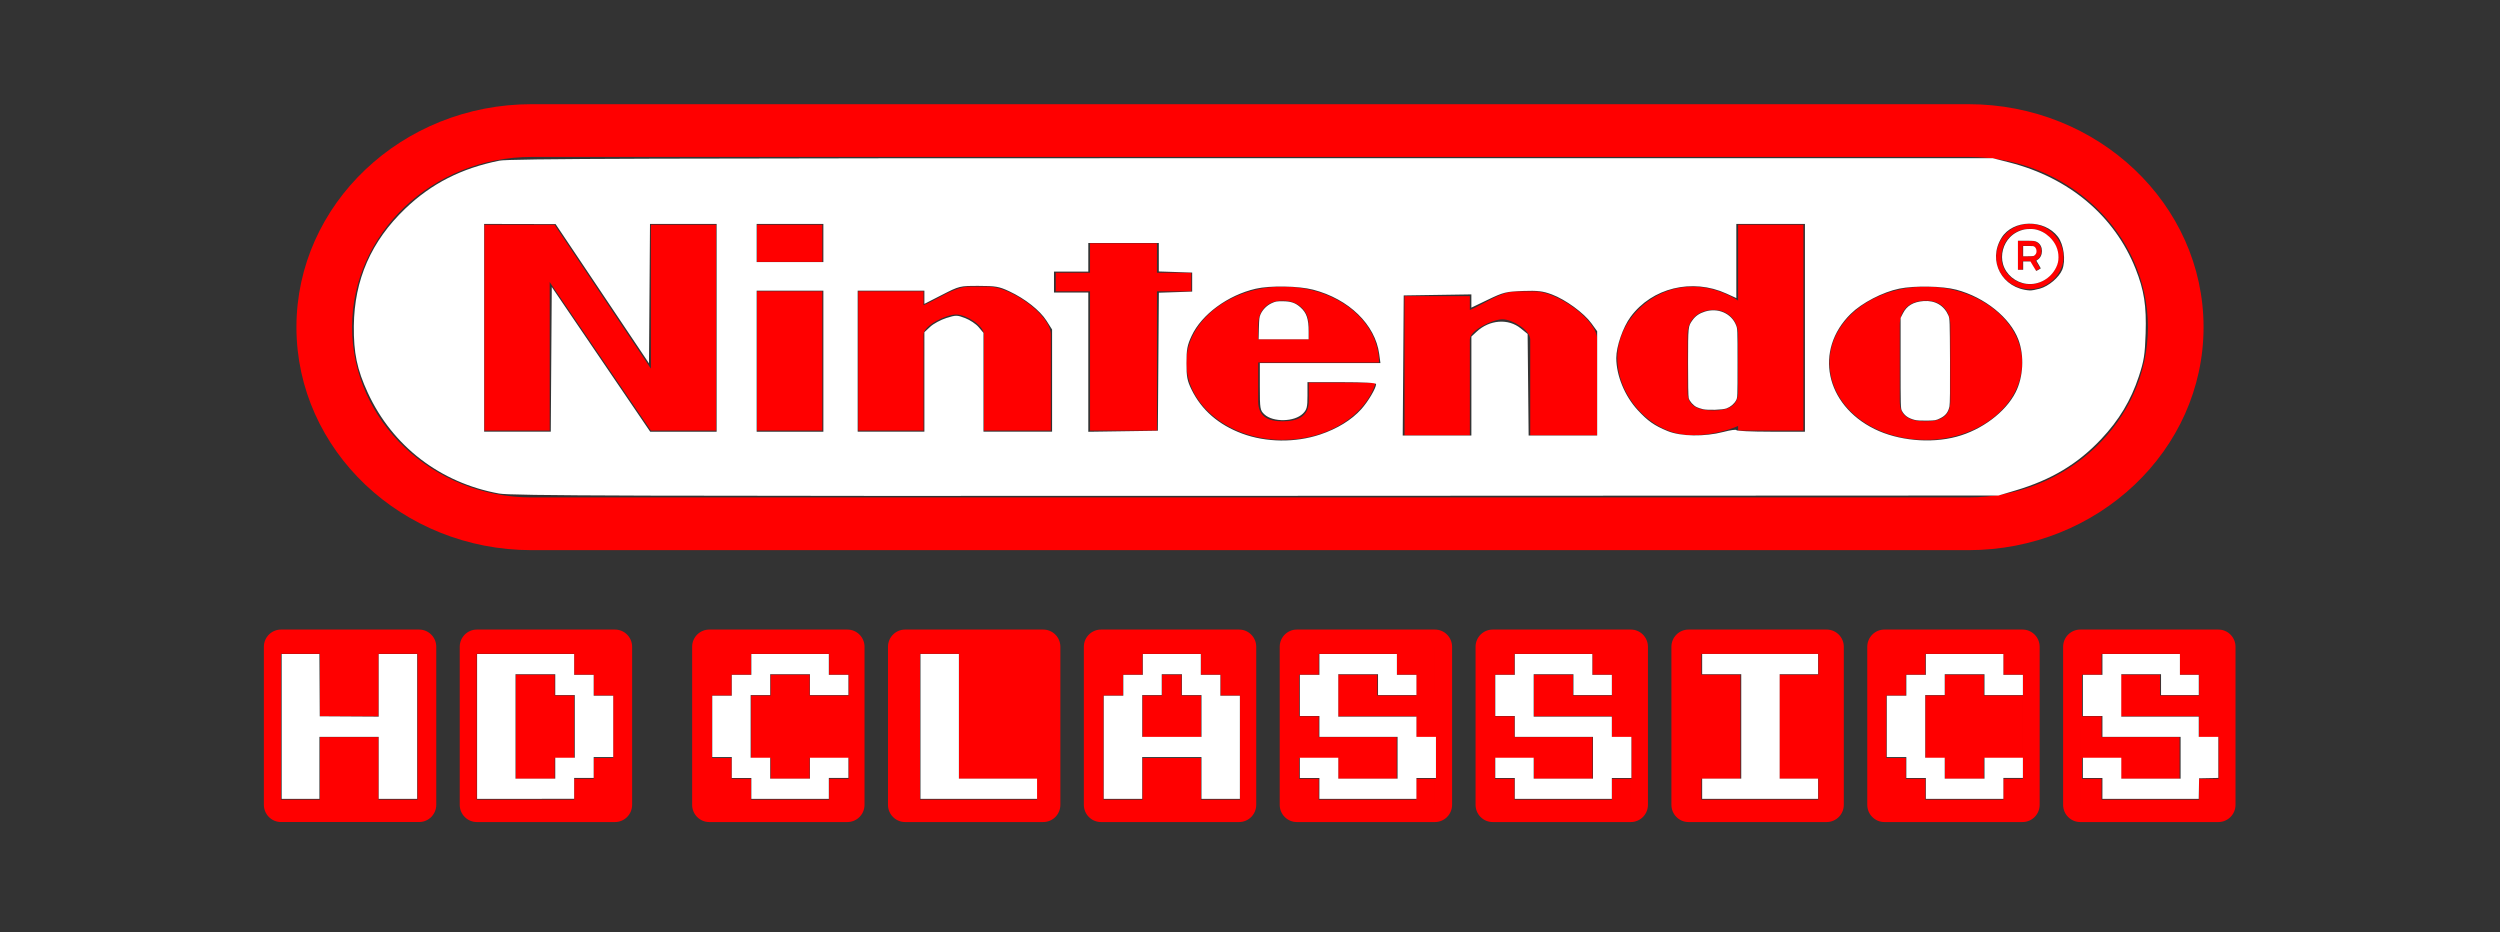
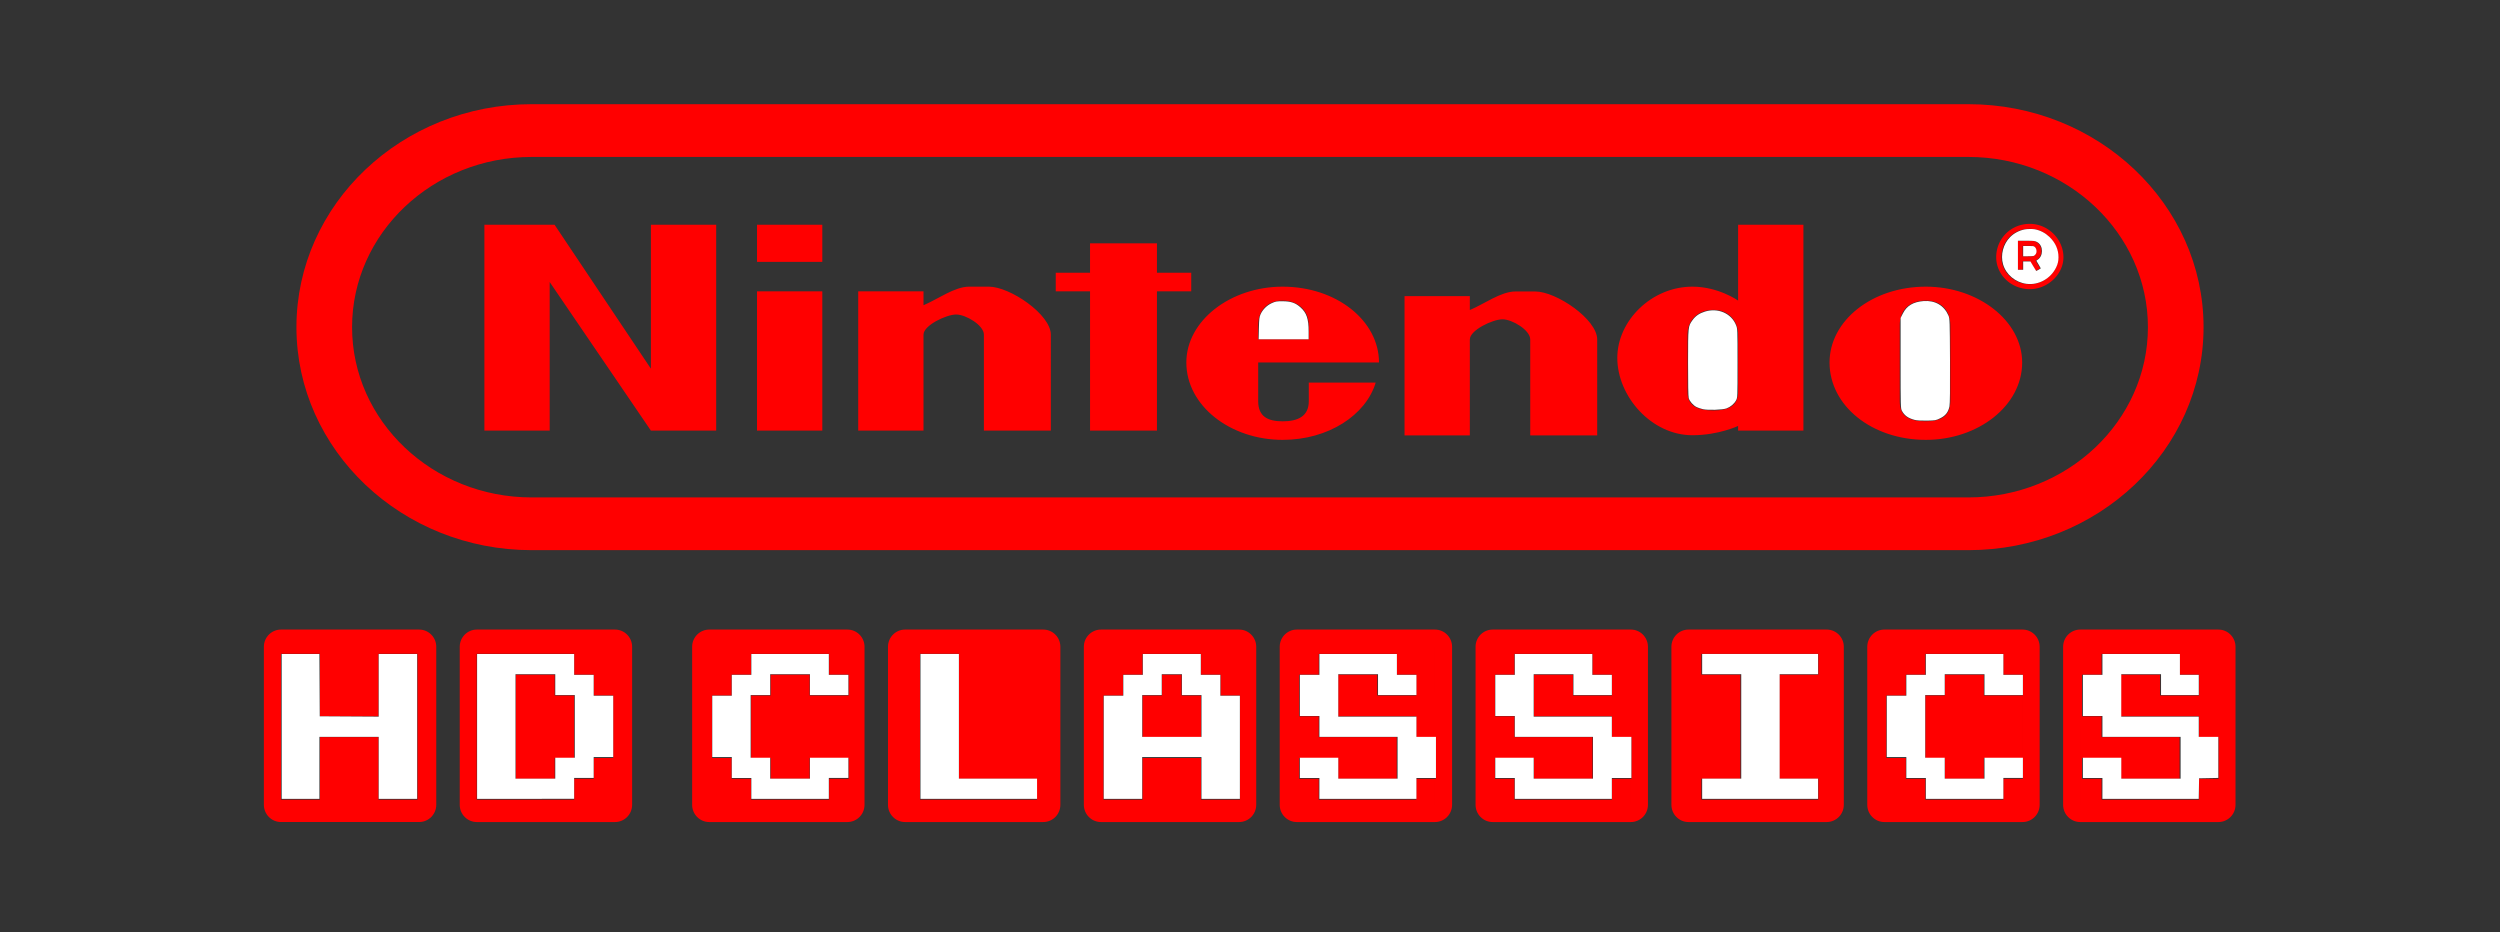
<svg xmlns="http://www.w3.org/2000/svg" xmlns:ns1="http://sodipodi.sourceforge.net/DTD/sodipodi-0.dtd" xmlns:ns2="http://www.inkscape.org/namespaces/inkscape" xmlns:ns3="http://www.openswatchbook.org/uri/2009/osb" width="341.155" height="127.229" viewBox="-0.501 0 341.155 127.229" xml:space="preserve" version="1.1" id="svg11" ns1:docname="nes_hd.svg" ns2:version="1.4 (86a8ad7, 2024-10-11)">
  <rect x="-0.501" y="0" width="341.155" height="127.229" fill="#333333" stroke="none" />
  <ns1:namedview id="namedview11" pagecolor="#ffffff" bordercolor="#000000" borderopacity="0.25" ns2:showpageshadow="2" ns2:pageopacity="0.0" ns2:pagecheckerboard="true" ns2:deskcolor="#d1d1d1" ns2:zoom="10.874822" ns2:cx="121.01347" ns2:cy="60.920537" ns2:window-width="3840" ns2:window-height="2066" ns2:window-x="-11" ns2:window-y="-11" ns2:window-maximized="1" ns2:current-layer="svg11" />
  <defs id="defs3">
    <ns2:path-effect effect="fillet_chamfer" id="path-effect2" is_visible="true" lpeversion="1" nodesatellites_param="F,0,0,1,0,0,0,1 @ F,0,0,1,0,0,0,1 @ F,0,0,1,0,0,0,1 @ F,0,0,1,0,0,0,1" radius="0" unit="px" method="auto" mode="F" chamfer_steps="1" flexible="false" use_knot_distance="true" apply_no_radius="true" apply_with_radius="true" only_selected="false" hide_knots="false" />
    <ns2:path-effect effect="fillet_chamfer" id="path-effect1" is_visible="true" lpeversion="1" nodesatellites_param="F,0,0,1,0,0,0,1 @ F,0,0,1,0,0,0,1 @ F,0,0,1,0,0,0,1 @ F,0,0,1,0,0,0,1" radius="0" unit="px" method="auto" mode="F" chamfer_steps="1" flexible="false" use_knot_distance="true" apply_no_radius="true" apply_with_radius="true" only_selected="false" hide_knots="false" />
    <linearGradient id="b">
      <stop style="stop-color:#000;stop-opacity:1" offset="0" id="stop1" />
      <stop style="stop-color:#000;stop-opacity:0" offset="1" id="stop2" />
    </linearGradient>
    <linearGradient id="a" ns3:paint="solid">
      <stop style="stop-color:#000;stop-opacity:1" offset="0" id="stop3" />
    </linearGradient>
  </defs>
  <g id="g11" style="display:inline;fill:#ff0000;fill-opacity:1" transform="translate(-2.41)">
    <path d="M 270.512,75.076 H 74.462 c -17.699,0 -32.101,-13.651 -32.101,-30.43 0,-16.78 14.403,-30.429 32.1,-30.429 h 196.05 c 17.7,0 32.1,13.65 32.1,30.43 0,16.778 -14.398,30.429 -32.1,30.429 z M 74.462,21.416 c -13.513,0 -24.508,10.42 -24.508,23.232 0,12.81 10.994,23.232 24.508,23.232 H 270.51 c 13.51,0 24.509,-10.422 24.509,-23.232 0,-12.81 -10.996,-23.232 -24.509,-23.232 z" style="fill:#ff0000;stroke-width:0.887;fill-opacity:1" id="path3" />
    <path d="M 99.641,58.758 V 30.671 h -8.91 V 50.31 L 77.586,30.67 H 68.01 v 28.088 h 8.91 V 38.485 l 13.81,20.273 z m 14.481,0 V 39.752 h -8.91 v 19.006 z m 0,-23.019 V 30.67 h -8.91 v 5.068 z m 31.186,23.019 V 45.663 c 0,-2.745 -5.569,-6.546 -8.464,-6.546 h -2.674 c -2.004,0 -4.233,1.69 -6.238,2.535 v -1.9 h -8.91 v 19.006 h 8.91 V 45.663 c 0,-1.267 3.118,-2.745 4.456,-2.745 1.337,0 3.786,1.478 3.786,2.745 v 13.094 z m 74.558,0.654 V 46.319 c 0,-2.746 -5.567,-6.546 -8.469,-6.546 h -2.671 c -2.006,0 -4.234,1.69 -6.24,2.533 v -1.9 h -8.91 v 19.007 h 8.91 V 46.319 c 0,-1.266 3.12,-2.746 4.456,-2.746 1.337,0 3.786,1.48 3.786,2.746 V 59.412 Z M 159.789,58.758 V 39.752 h 4.678 v -2.534 h -4.678 v -4.013 h -9.132 v 4.013 h -4.679 v 2.534 h 4.68 v 19.006 z m 17.152,-19.64 c -7.128,0 -13.142,4.646 -13.142,10.348 0,5.914 6.014,10.558 13.142,10.558 6.238,0 11.362,-3.378 12.699,-7.813 h -9.131 v 2.535 c 0,2.112 -1.558,2.747 -3.563,2.747 -2.005,0 -3.343,-0.635 -3.343,-2.747 v -5.28 h 16.487 c -0.004,-5.701 -5.795,-10.348 -13.149,-10.348 z m 0,1.9 c 2.006,0 3.565,1.268 3.565,3.38 v 1.9 H 173.6 v -1.9 c 0,-2.112 1.337,-3.38 3.341,-3.38 z m 87.775,-1.9 c -7.352,0 -13.145,4.646 -13.145,10.348 0,5.914 5.79,10.558 13.145,10.558 7.124,0 13.142,-4.644 13.142,-10.558 -0.004,-5.701 -6.017,-10.348 -13.142,-10.348 z m 0,1.9 c 2,0 3.341,1.268 3.341,3.38 v 10.347 c 0,2.11 -1.34,2.746 -3.34,2.746 -2.228,0 -3.567,-0.634 -3.567,-2.746 V 44.398 c -0.002,-2.112 1.337,-3.38 3.566,-3.38 z M 239.095,30.67 v 10.348 c 0,0 -2.675,-1.9 -6.24,-1.9 -5.568,0 -10.246,4.646 -10.246,9.715 0,5.28 4.68,10.56 10.246,10.56 3.565,0 6.24,-1.268 6.24,-1.268 v 0.632 h 8.911 V 30.671 Z m -3.342,11.616 c 2.004,0 3.342,1.479 3.342,3.379 v 7.813 c 0,1.902 -1.338,2.535 -3.342,2.535 -2.226,0 -3.565,-0.633 -3.565,-2.535 v -7.813 c 0,-1.9 1.339,-3.38 3.565,-3.38 z" style="fill:#ff0000;stroke-width:0.887;fill-opacity:1" id="path4" />
    <path d="m 287.006,29.216 a 5.043,5.043 0 0 1 -5.036,-5.035 c 0,-2.959 2.213,-5.28 5.036,-5.28 2.729,0 5.036,2.417 5.036,5.28 0,2.681 -2.35,5.035 -5.036,5.035 z m 0,-9.533 c -2.427,0 -4.253,1.934 -4.253,4.5 a 4.26,4.26 0 0 0 4.253,4.254 c 2.229,0 4.254,-2.028 4.254,-4.254 0,-2.399 -1.984,-4.5 -4.254,-4.5 z m 0.884,6.647 -0.863,-1.515 h -1.096 v 1.321 h -0.779 V 21.59 h 2.104 c 0.979,0 1.488,0.813 1.488,1.613 0,0.615 -0.303,1.238 -0.885,1.492 l 0.711,1.248 z m -1.959,-2.294 h 1.321 c 0.22,0 0.396,-0.079 0.521,-0.235 a 0.973,0.973 0 0 0 0.188,-0.597 c 0,-0.311 -0.151,-0.832 -0.709,-0.832 h -1.321 z" style="fill:#ff0000;fill-opacity:1" transform="matrix(0.911,0,0,0.864,17.44,14.217)" id="path5" />
  </g>
  <g id="g4" transform="matrix(0.994,0,0,1.001,0.239,-0.057)" style="fill:#000000">
    <path id="path77" style="stroke-linecap:square;stroke-linejoin:round;stroke-miterlimit:5;paint-order:stroke markers fill;fill:#ff0000;fill-opacity:1" d="m 37.833,85.883 c -1.299,-7.67e-4 -2.352,1.052 -2.352,2.35 v 21.538 c -1.4e-5,1.299 1.053,2.351 2.352,2.35 h 18.966 c 1.298,-3.2e-4 2.35,-1.052 2.35,-2.35 V 88.233 c 1.3e-5,-1.298 -1.052,-2.35 -2.35,-2.35 z m 0,2.35 H 56.797 V 109.771 H 37.833 v -0.701 h -0.002 v -9.94 -9.94 h 0.002 z m 0,0 v 0.958 h 2.676 2.678 v 4.259 4.261 h 4.016 4.016 v -4.261 -4.259 h 2.676 2.678 v 9.94 9.94 H 53.894 51.218 v -4.259 -4.261 h -4.016 -4.016 v 4.261 4.259 H 40.509 37.833 v 0.701 H 56.797 V 88.233 Z m 26.887,-2.35 c -1.298,3.43e-4 -2.35,1.052 -2.35,2.35 v 21.54 c 1.1e-5,1.298 1.052,2.35 2.35,2.35 h 18.966 c 1.299,7.4e-4 2.352,-1.052 2.352,-2.35 V 88.233 c -1.1e-5,-1.299 -1.053,-2.351 -2.352,-2.35 z m 0,2.35 H 83.686 V 109.773 H 64.72 v -0.703 h -0.02 v -9.94 -9.94 h 0.02 z m 0,0 v 0.958 h 6.672 6.693 v 1.421 1.419 h 1.338 1.338 v 1.419 1.421 h 1.34 1.338 v 4.259 4.259 h -1.338 -1.34 v 1.421 1.419 h -1.338 -1.338 v 1.421 1.419 h -6.693 -6.672 v 0.703 H 83.686 V 88.233 Z m 5.334,3.799 v 7.099 7.099 h 2.676 2.678 v -1.419 -1.421 h 1.338 1.34 v -4.259 -4.259 h -1.34 -1.338 v -1.421 -1.419 h -2.678 z m 26.573,-6.149 c -1.298,3.43e-4 -2.35,1.052 -2.35,2.35 v 21.54 c 1.1e-5,1.298 1.052,2.35 2.35,2.35 h 18.966 c 1.298,-3.5e-4 2.35,-1.052 2.35,-2.35 V 88.233 c -1e-5,-1.298 -1.052,-2.35 -2.35,-2.35 z m 0,2.35 h 18.966 v 3.799 h 0.165 v 1.419 1.421 h -0.165 v 8.519 h 0.165 v 1.421 1.419 h -0.165 v 3.543 H 96.627 Z m 0,0 v 21.54 h 18.966 v -3.543 h -1.173 -1.34 v 1.421 1.419 h -5.353 -5.353 v -1.419 -1.421 h -1.34 -1.338 v -1.419 -1.421 h -1.338 -1.338 v -4.259 -4.259 h 1.338 1.338 v -1.421 -1.419 h 1.338 1.34 v -1.419 -1.421 h 5.353 5.353 v 1.421 1.419 h 1.34 1.173 v -3.799 z m 18.966,6.639 h -2.513 -2.676 v -1.421 -1.419 h -2.678 -2.678 v 1.419 1.421 h -1.338 -1.338 v 4.259 4.259 h 1.338 1.338 v 1.421 1.419 h 2.678 2.678 v -1.419 -1.421 h 2.676 2.513 z m 7.923,-8.989 c -1.299,-7.43e-4 -2.352,1.052 -2.352,2.35 v 21.54 c 1e-5,1.299 1.053,2.351 2.352,2.35 h 18.964 c 1.298,-3.5e-4 2.35,-1.052 2.35,-2.35 V 88.233 c -1e-5,-1.298 -1.052,-2.35 -2.35,-2.35 z m 0,2.35 h 18.964 l -1.006,17.997 h 0.145 v 1.421 1.419 h -0.145 l 1.006,0.703 h -18.964 z m 0,0 v 21.54 h 18.964 l -1.006,-0.703 h -7.886 -8.031 v -9.94 -9.94 h 2.678 2.678 v 8.521 8.519 h 5.353 5.208 l 1.006,-17.997 z m 26.887,-2.35 c -1.298,3.43e-4 -2.35,1.052 -2.35,2.35 v 21.54 c 10e-6,1.298 1.052,2.35 2.35,2.35 h 18.966 c 1.298,-3.5e-4 2.35,-1.052 2.35,-2.35 V 88.233 c -1e-5,-1.298 -1.052,-2.35 -2.35,-2.35 z m 0,2.35 h 18.966 v 6.639 h 0.124 v 7.099 7.099 h -0.124 v 0.703 h -18.966 z m 0,0 v 21.54 h 18.966 v -0.703 h -2.552 -2.678 v -2.84 -2.84 h -4.016 -4.016 v 2.84 2.84 h -2.678 -2.676 v -7.099 -7.099 h 1.338 1.338 v -1.421 -1.419 h 1.34 1.338 v -1.419 -1.421 h 4.016 4.016 v 1.421 1.419 h 1.338 1.34 v 1.419 1.421 h 1.338 1.214 v -6.639 z m 8.383,3.799 v 1.419 1.421 h -1.34 -1.338 v 2.84 2.838 h 4.016 4.016 v -2.838 -2.84 h -1.338 -1.34 v -1.421 -1.419 h -1.338 z m 18.506,-6.149 c -1.298,3.43e-4 -2.35,1.052 -2.35,2.35 v 21.54 c 1e-5,1.298 1.052,2.35 2.35,2.35 h 18.964 c 1.298,-3.5e-4 2.35,-1.052 2.35,-2.35 V 88.233 c -1e-5,-1.298 -1.052,-2.35 -2.35,-2.35 z m 0,2.35 H 196.256 V 100.55 h 0.104 v 2.84 2.84 h -0.104 v 3.543 h -18.964 z m 0,0 v 21.54 h 18.964 v -3.543 h -1.234 -1.338 v 1.421 1.419 h -6.693 -6.691 v -1.419 -1.421 h -1.34 -1.338 v -1.419 -1.421 h 2.678 2.676 v 1.421 1.419 h 4.016 4.016 v -2.84 -2.84 h -5.353 -5.353 V 99.131 97.712 h -1.34 -1.338 v -2.84 -2.84 h 1.338 1.34 v -1.419 -1.421 h 5.353 5.353 v 1.421 1.419 h 1.338 1.34 v 1.419 1.421 h -2.678 -2.676 v -1.421 -1.419 h -2.678 -2.678 v 2.84 2.84 h 5.355 5.353 v 1.419 1.419 h 1.338 1.234 V 88.233 Z m 26.889,-2.35 c -1.299,-7.43e-4 -2.352,1.052 -2.352,2.35 v 21.54 c 1e-5,1.299 1.053,2.351 2.352,2.35 h 18.964 c 1.298,-3.5e-4 2.35,-1.052 2.35,-2.35 V 88.233 c -1e-5,-1.298 -1.052,-2.35 -2.35,-2.35 z m -0.002,2.35 h 18.966 V 100.55 h 0.085 v 2.84 2.84 h -0.085 v 3.543 h -18.966 z m 4e-5,0 v 21.54 h 18.966 v -3.543 h -1.255 -1.338 v 1.421 1.419 h -6.693 -6.691 v -1.419 -1.421 h -1.34 -1.338 v -1.419 -1.421 h 2.678 2.676 v 1.421 1.419 h 4.016 4.016 v -2.84 -2.84 h -5.353 -5.353 V 99.131 97.712 h -1.34 -1.338 v -2.84 -2.84 h 1.338 1.34 v -1.419 -1.421 h 5.353 5.353 v 1.421 1.419 h 1.34 1.338 v 1.419 1.421 h -2.678 -2.676 v -1.421 -1.419 h -2.678 -2.678 v 2.84 2.84 h 5.355 5.353 v 1.419 1.419 h 1.338 1.255 V 88.233 Z m 26.887,-2.35 c -1.298,3.43e-4 -2.35,1.052 -2.35,2.35 v 21.54 c 1e-5,1.298 1.052,2.35 2.35,2.35 h 18.968 c 1.298,-3.5e-4 2.35,-1.052 2.35,-2.35 V 88.233 c -2e-5,-1.298 -1.052,-2.35 -2.35,-2.35 z m 0.002,2.35 h 17.756 v 0.958 h 0.065 v 1.421 1.419 h -0.065 v 14.199 h 0.065 v 1.421 1.419 h -0.065 l 1.208,0.703 h -18.964 z m -3e-5,0 v 21.54 h 18.964 L 248.824,109.07 h -7.966 -8.031 v -1.419 -1.421 h 2.676 2.678 v -7.099 -7.099 h -2.678 -2.676 v -1.419 -1.421 h 8.031 7.966 v -0.958 z m 26.887,-2.35 c -1.298,3.43e-4 -2.35,1.052 -2.35,2.35 v 21.54 c 2e-5,1.298 1.052,2.35 2.35,2.35 h 18.966 c 1.298,-3.5e-4 2.35,-1.052 2.35,-2.35 V 88.233 c -10e-6,-1.298 -1.052,-2.35 -2.35,-2.35 z m 0,2.35 h 18.966 v 3.799 h 0.043 v 1.419 1.421 h -0.043 v 8.519 h 0.043 v 1.421 1.419 h -0.043 v 3.543 h -18.966 z m 0,0 v 21.54 h 18.966 v -3.543 h -1.295 -1.34 v 1.421 1.419 h -5.353 -5.353 v -1.419 -1.421 h -1.34 -1.338 v -1.419 -1.421 h -1.338 -1.34 v -4.259 -4.259 h 1.34 1.338 v -1.421 -1.419 h 1.338 1.34 v -1.419 -1.421 h 5.353 5.353 v 1.421 1.419 h 1.34 1.295 v -3.799 z m 26.889,-2.35 c -1.299,-7.43e-4 -2.352,1.052 -2.352,2.35 v 21.54 c 10e-6,1.299 1.053,2.351 2.352,2.35 h 18.966 c 1.298,-3.5e-4 2.35,-1.052 2.35,-2.35 V 88.233 c -2e-5,-1.298 -1.052,-2.35 -2.35,-2.35 z m 0,2.35 h 18.964 V 100.55 h 0.024 v 2.84 2.84 h -0.024 v 3.543 h -18.964 z m 0,0 v 21.54 h 18.964 v -3.543 h -1.314 -1.34 v 1.421 1.419 h -6.691 -6.693 v -1.419 -1.421 h -1.338 -1.34 v -1.419 -1.421 h 2.678 2.678 v 1.421 1.419 h 4.016 4.016 v -2.84 -2.84 h -5.355 -5.353 V 99.131 97.712 h -1.338 -1.34 v -2.84 -2.84 h 1.34 1.338 v -1.419 -1.421 h 5.353 5.355 v 1.421 1.419 h 1.338 1.338 v 1.419 1.421 h -2.676 -2.678 v -1.421 -1.419 h -2.678 -2.676 v 2.84 2.84 h 5.353 5.353 v 1.419 1.419 h 1.34 1.314 V 88.233 Z M 248.824,92.031 h -2.613 -2.678 v 7.099 7.099 h 2.678 2.613 z m 28.096,2.84 h -2.634 -2.676 v -1.421 -1.419 h -2.678 -2.678 v 1.419 1.421 h -1.338 -1.338 v 4.259 4.259 h 1.338 1.338 v 1.421 1.419 h 2.678 2.678 v -1.419 -1.421 h 2.676 2.634 z" ns1:nodetypes="ccccccccccccccccccccccccccccccccccccccccccccccccccccccccccccccccccccccccccccccccccccccccccccccccccccccccccccccccccccccccccccccccccccccccccccccccccccccccccccccccccccccccccccccccccccccccccccccccccccccccccccccccccccccccccccccccccccccccccccccccccccccccccccccccccccccccccccccccccccccccccccccccccccccccccccccccccccccccccccccccccccccccccccccccccccccccccccccccccccccccccccccccccccccccccccccccccccccccccccccccccccccccccccccccccccccccccccccccccccccccccccccccccccccccccccccccccccccccccccccccccccccccccccccccccccccccccccccccccccccccccccccccccccccccccccccccccccccccccccccccccccccccccccccccccccccccccccccccccccccccccccccccccccccccccccccccccccccccccccccccccccccccccccccccccccccccccccccccccc" />
  </g>
  <g id="g21">
    <path style="fill:#ffffff;stroke:#ffffff;stroke-width:0;stroke-linecap:square;stroke-linejoin:round;stroke-miterlimit:5;paint-order:stroke markers fill" d="m 171.792,44.805 c 0.03,-1.286 0.063,-1.555 0.233,-1.928 0.293,-0.643 0.857,-1.203 1.517,-1.506 0.514,-0.236 0.671,-0.264 1.494,-0.26 1.128,0.005 1.746,0.218 2.437,0.839 0.833,0.749 1.103,1.555 1.103,3.297 v 1.053 h -3.41 -3.41 z" id="path19" transform="translate(-0.501)" />
    <path style="fill:#ffffff;stroke:#ffffff;stroke-width:0;stroke-linecap:square;stroke-linejoin:round;stroke-miterlimit:5;paint-order:stroke markers fill" d="m 232.372,55.834 c -0.278,-0.065 -0.66,-0.192 -0.848,-0.283 -0.456,-0.221 -0.956,-0.787 -1.076,-1.221 -0.063,-0.227 -0.095,-1.942 -0.091,-4.857 0.007,-4.98 0.002,-4.926 0.608,-5.783 0.4,-0.565 0.951,-0.943 1.708,-1.173 1.777,-0.54 3.58,0.245 4.224,1.84 0.209,0.517 0.21,0.538 0.21,5.209 0,4.669 -8.9e-4,4.691 -0.204,5.072 -0.255,0.476 -0.761,0.901 -1.308,1.096 -0.559,0.2 -2.533,0.262 -3.224,0.102 z" id="path20" transform="translate(-0.501)" />
    <path style="fill:#ffffff;stroke:#ffffff;stroke-width:0;stroke-linecap:square;stroke-linejoin:round;stroke-miterlimit:5;paint-order:stroke markers fill" d="m 261.292,57.302 c -0.901,-0.233 -1.407,-0.594 -1.759,-1.255 -0.163,-0.305 -0.172,-0.645 -0.172,-6.492 v -6.17 l 0.322,-0.631 c 0.529,-1.036 1.404,-1.557 2.805,-1.667 1.574,-0.124 2.816,0.602 3.41,1.995 0.167,0.391 0.178,0.733 0.203,6.15 0.018,3.878 -0.005,5.893 -0.073,6.219 -0.165,0.793 -0.528,1.264 -1.25,1.619 -0.598,0.295 -0.67,0.307 -1.824,0.329 -0.758,0.014 -1.372,-0.022 -1.661,-0.097 z" id="path21" transform="translate(-0.501)" />
  </g>
-   <path style="fill:#ffffff;stroke:#ffffff;stroke-width:0;stroke-linecap:square;stroke-linejoin:round;stroke-miterlimit:5;paint-order:stroke markers fill" d="M 68.104,67.348 C 60.086,65.892 53.556,60.882 50.196,53.609 48.721,50.415 48.248,48.156 48.286,44.475 c 0.064,-6.305 2.371,-11.566 7.02,-16.011 3.574,-3.418 7.665,-5.501 12.838,-6.538 1.371,-0.275 20.777,-0.339 102.735,-0.339 h 101.045 l 2.291,0.584 c 8.14,2.075 14.323,7.277 17.194,14.466 1.18,2.954 1.512,5.083 1.386,8.878 -0.096,2.904 -0.227,3.73 -0.927,5.852 -1.076,3.263 -2.69,5.952 -5.133,8.548 -3.192,3.393 -6.802,5.558 -11.69,7.01 l -2.341,0.695 -101.305,0.044 C 85.914,67.702 69.783,67.653 68.104,67.348 Z M 180.146,59.297 c 2.334,-0.783 4.294,-1.99 5.612,-3.454 0.939,-1.043 2.027,-2.881 2.027,-3.425 0,-0.177 -1.614,-0.27 -4.682,-0.27 h -4.682 v 1.832 c 0,1.585 -0.084,1.916 -0.621,2.454 -1.15,1.15 -4.085,1.212 -5.256,0.111 -0.594,-0.558 -0.625,-0.744 -0.625,-3.793 V 49.547 h 8.228 8.228 l -0.166,-1.235 c -0.54,-4.019 -4.13,-7.513 -9.029,-8.784 -1.993,-0.517 -5.853,-0.581 -7.815,-0.129 -3.807,0.877 -7.382,3.503 -8.752,6.427 -0.596,1.273 -0.708,1.859 -0.708,3.722 0,1.88 0.106,2.425 0.706,3.641 1.371,2.778 3.673,4.776 6.889,5.979 3.25,1.216 7.263,1.265 10.645,0.13 z m 86.836,0.302 c 3.467,-0.929 6.705,-3.361 8.074,-6.065 1.053,-2.077 1.206,-4.98 0.379,-7.183 -1.126,-2.999 -4.595,-5.791 -8.477,-6.821 -1.886,-0.501 -5.682,-0.57 -7.779,-0.142 -2.254,0.46 -5.102,1.939 -6.63,3.443 -5.013,4.934 -3.472,12.392 3.246,15.712 3.219,1.591 7.635,2.008 11.187,1.056 z M 200.789,52.679 v -6.752 l 0.715,-0.664 c 1.765,-1.638 4.313,-1.83 6.013,-0.455 l 0.945,0.764 0.069,6.929 0.069,6.929 h 4.677 4.677 v -7.113 -7.113 l -0.785,-1.083 c -1.024,-1.413 -3.526,-3.24 -5.399,-3.942 -1.226,-0.46 -1.925,-0.543 -3.96,-0.471 -2.281,0.08 -2.646,0.171 -4.747,1.18 l -2.276,1.093 v -0.904 -0.904 l -4.617,0.071 -4.617,0.071 -0.068,9.558 -0.068,9.558 h 4.685 4.685 z m 34.397,6.264 c 0.966,-0.252 1.756,-0.362 1.756,-0.245 0,0.117 2.107,0.213 4.682,0.213 h 4.682 V 44.735 30.561 h -4.682 -4.682 v 5.057 5.057 l -1.365,-0.622 c -4.655,-2.121 -10.135,-0.784 -13.065,3.186 -1.044,1.415 -1.956,4.041 -1.952,5.62 0.007,2.394 1.155,5.183 2.925,7.103 1.373,1.49 2.261,2.114 4.066,2.856 1.824,0.75 5.035,0.803 7.636,0.124 z m -159.958,-9.905 0.068,-9.873 6.715,9.873 6.715,9.873 h 4.534 4.534 V 44.735 30.561 h -4.548 -4.548 l -0.068,9.511 -0.068,9.511 -6.372,-9.502 -6.372,-9.502 -4.877,-0.01 -4.877,-0.01 V 44.735 58.91 h 4.548 4.548 z m 37.131,0.25 v -9.623 h -4.552 -4.552 v 9.623 9.623 h 4.552 4.552 z m 13.785,2.835 V 45.334 l 0.8,-0.748 c 0.44,-0.411 1.427,-0.945 2.193,-1.187 1.313,-0.414 1.461,-0.413 2.573,0.012 0.649,0.248 1.476,0.803 1.838,1.232 l 0.658,0.782 v 6.742 6.742 h 4.682 4.682 V 51.939 44.967 l -0.759,-1.197 c -0.892,-1.406 -2.924,-3.011 -5.101,-4.029 -1.373,-0.642 -1.853,-0.726 -4.158,-0.727 -2.594,-0.001 -2.616,0.004 -5.007,1.226 l -2.401,1.227 v -0.902 -0.902 h -4.552 -4.552 v 9.623 9.623 h 4.552 4.552 z m 31.929,-2.76 0.068,-9.418 2.273,-0.075 2.273,-0.075 v -1.3 -1.3 l -2.276,-0.075 -2.276,-0.075 v -1.941 -1.941 h -4.812 -4.812 v 1.951 1.951 h -2.341 -2.341 v 1.43 1.43 h 2.341 2.341 v 9.499 9.499 l 4.747,-0.071 4.747,-0.071 z M 278.368,39.388 c 1.2,-0.333 2.612,-1.531 3.049,-2.585 0.507,-1.225 0.217,-3.438 -0.59,-4.496 -1.865,-2.445 -6.144,-2.365 -7.695,0.144 -1.954,3.162 0.078,6.941 3.864,7.185 0.215,0.014 0.832,-0.098 1.373,-0.248 z M 112.359,33.161 v -2.601 h -4.552 -4.552 v 2.601 2.601 h 4.552 4.552 z" id="path1" transform="translate(-0.501)" />
  <path style="fill:#ffffff;stroke:#ffffff;stroke-width:0;stroke-linecap:square;stroke-linejoin:round;stroke-miterlimit:5;paint-order:stroke markers fill" d="m 276.556,38.733 c -1.522,-0.192 -2.807,-1.259 -3.216,-2.672 -0.368,-1.27 0.023,-2.763 0.972,-3.712 0.532,-0.532 1.225,-0.895 1.991,-1.044 0.344,-0.067 1.069,-0.075 1.373,-0.015 0.757,0.149 1.431,0.501 1.998,1.043 0.815,0.78 1.237,1.732 1.232,2.78 -0.002,0.515 -0.094,0.912 -0.318,1.376 -0.739,1.532 -2.391,2.452 -4.032,2.244 z m 1.625,-1.917 c 0.17,-0.091 0.31,-0.178 0.31,-0.193 0,-0.015 -0.123,-0.233 -0.274,-0.483 -0.151,-0.25 -0.29,-0.484 -0.308,-0.519 -0.03,-0.056 -0.016,-0.075 0.105,-0.146 0.841,-0.493 0.851,-1.919 0.018,-2.418 -0.314,-0.188 -0.445,-0.205 -1.612,-0.205 h -1.05 v 1.983 1.983 h 0.358 0.358 v -0.569 -0.569 h 0.496 0.496 l 0.389,0.65 c 0.214,0.358 0.393,0.65 0.397,0.65 0.004,0 0.147,-0.074 0.317,-0.165 z" id="path2" transform="translate(-0.501)" />
  <path style="fill:#ffffff;stroke:#ffffff;stroke-width:0;stroke-linecap:square;stroke-linejoin:round;stroke-miterlimit:5;paint-order:stroke markers fill" d="m 276.085,34.267 v -0.699 h 0.688 c 0.674,0 0.691,0.002 0.826,0.081 0.265,0.155 0.389,0.601 0.256,0.92 -0.069,0.166 -0.232,0.326 -0.371,0.365 -0.063,0.018 -0.404,0.032 -0.757,0.032 l -0.642,1.82e-4 z" id="path6" transform="translate(-0.501)" />
  <path style="fill:#ffffff;stroke:#ffffff;stroke-width:0;stroke-linecap:square;stroke-linejoin:round;stroke-miterlimit:5;paint-order:stroke markers fill" d="m 286.901,107.588 v -1.425 h -1.333 -1.333 v -1.379 -1.379 h 2.621 2.621 v 1.425 1.425 h 4.046 4.046 v -2.851 -2.851 h -5.333 -5.333 v -1.425 -1.425 h -1.333 -1.333 v -2.805 -2.805 h 1.333 1.333 v -1.425 -1.425 h 5.287 5.287 v 1.425 1.425 h 1.287 1.287 v 1.379 1.379 h -2.575 -2.575 v -1.425 -1.425 h -2.713 -2.713 v 2.897 2.897 h 5.287 5.287 v 1.379 1.379 h 1.333 1.333 v 2.802 2.802 l -1.31,0.025 -1.31,0.025 -0.025,1.402 -0.025,1.402 h -6.572 -6.572 z" id="path7" transform="translate(-0.501)" />
  <path style="fill:#ffffff;stroke:#ffffff;stroke-width:0;stroke-linecap:square;stroke-linejoin:round;stroke-miterlimit:5;paint-order:stroke markers fill" d="m 262.809,107.588 v -1.425 h -1.333 -1.333 v -1.425 -1.425 h -1.333 -1.333 V 99.128 94.944 h 1.333 1.333 v -1.425 -1.425 h 1.333 1.333 v -1.425 -1.425 h 5.287 5.287 v 1.425 1.425 h 1.333 1.333 v 1.379 1.379 h -2.621 -2.621 v -1.425 -1.425 h -2.713 -2.713 v 1.425 1.425 h -1.333 -1.333 v 4.276 4.276 h 1.333 1.333 v 1.425 1.425 h 2.713 2.713 v -1.425 -1.425 h 2.621 2.621 v 1.379 1.379 h -1.333 -1.333 v 1.425 1.425 h -5.287 -5.287 z" id="path8" transform="translate(-0.501)" />
  <path style="fill:#ffffff;stroke:#ffffff;stroke-width:0;stroke-linecap:square;stroke-linejoin:round;stroke-miterlimit:5;paint-order:stroke markers fill" d="m 232.28,107.634 v -1.379 h 2.667 2.667 v -7.127 -7.127 h -2.667 -2.667 V 90.622 89.243 h 7.908 7.908 v 1.379 1.379 h -2.621 -2.621 v 7.127 7.127 h 2.621 2.621 v 1.379 1.379 h -7.908 -7.908 z" id="path9" transform="translate(-0.501)" />
  <path style="fill:#ffffff;stroke:#ffffff;stroke-width:0;stroke-linecap:square;stroke-linejoin:round;stroke-miterlimit:5;paint-order:stroke markers fill" d="m 206.716,107.588 v -1.425 h -1.333 -1.333 v -1.379 -1.379 h 2.621 2.621 v 1.425 1.425 h 4.046 4.046 v -2.851 -2.851 h -5.333 -5.333 v -1.425 -1.425 h -1.333 -1.333 v -2.805 -2.805 h 1.333 1.333 v -1.425 -1.425 h 5.287 5.287 v 1.425 1.425 h 1.333 1.333 v 1.379 1.379 h -2.621 -2.621 v -1.425 -1.425 h -2.713 -2.713 v 2.897 2.897 h 5.333 5.333 v 1.379 1.379 h 1.333 1.333 v 2.805 2.805 h -1.333 -1.333 v 1.425 1.425 h -6.621 -6.621 z" id="path10" transform="translate(-0.501)" />
  <path style="fill:#ffffff;stroke:#ffffff;stroke-width:0;stroke-linecap:square;stroke-linejoin:round;stroke-miterlimit:5;paint-order:stroke markers fill" d="m 180.049,107.588 v -1.425 h -1.333 -1.333 v -1.379 -1.379 h 2.621 2.621 v 1.425 1.425 h 4.046 4.046 v -2.851 -2.851 h -5.333 -5.333 v -1.425 -1.425 h -1.333 -1.333 v -2.805 -2.805 h 1.333 1.333 v -1.425 -1.425 h 5.287 5.287 v 1.425 1.425 h 1.333 1.333 v 1.379 1.379 h -2.621 -2.621 v -1.425 -1.425 h -2.713 -2.713 v 2.897 2.897 h 5.333 5.333 v 1.379 1.379 h 1.333 1.333 v 2.805 2.805 h -1.333 -1.333 v 1.425 1.425 h -6.621 -6.621 z" id="path11" transform="translate(-0.501)" />
  <path style="fill:#ffffff;stroke:#ffffff;stroke-width:0;stroke-linecap:square;stroke-linejoin:round;stroke-miterlimit:5;paint-order:stroke markers fill" d="m 150.623,101.979 v -7.035 h 1.333 1.333 v -1.425 -1.425 h 1.333 1.333 v -1.425 -1.425 h 3.954 3.954 v 1.425 1.425 h 1.333 1.333 v 1.425 1.425 h 1.333 1.333 v 7.035 7.035 h -2.621 -2.621 v -2.851 -2.851 h -4.046 -4.046 v 2.851 2.851 h -2.621 -2.621 z m 13.334,-4.276 v -2.851 h -1.333 -1.333 v -1.425 -1.425 h -1.379 -1.379 v 1.425 1.425 h -1.333 -1.333 v 2.851 2.851 h 4.046 4.046 z" id="path12" transform="translate(-0.501)" />
  <path style="fill:#ffffff;stroke:#ffffff;stroke-width:0;stroke-linecap:square;stroke-linejoin:round;stroke-miterlimit:5;paint-order:stroke markers fill" d="m 125.611,99.128 v -9.885 h 2.621 2.621 v 8.506 8.506 h 5.333 5.333 v 1.379 1.379 h -7.954 -7.954 z" id="path13" transform="translate(-0.501)" />
  <path style="fill:#ffffff;stroke:#ffffff;stroke-width:0;stroke-linecap:square;stroke-linejoin:round;stroke-miterlimit:5;paint-order:stroke markers fill" d="m 102.53,107.588 v -1.425 h -1.333 -1.333 v -1.425 -1.425 H 98.53 97.197 V 99.128 94.944 h 1.333 1.333 v -1.425 -1.425 h 1.333 1.333 v -1.425 -1.425 h 5.287 5.287 v 1.425 1.425 h 1.333 1.333 v 1.379 1.379 h -2.621 -2.621 v -1.425 -1.425 h -2.713 -2.713 v 1.425 1.425 h -1.333 -1.333 v 4.276 4.276 h 1.333 1.333 v 1.425 1.425 h 2.713 2.713 v -1.425 -1.425 h 2.621 2.621 v 1.379 1.379 h -1.333 -1.333 v 1.425 1.425 h -5.287 -5.287 z" id="path14" transform="translate(-0.501)" />
  <path style="fill:#ffffff;stroke:#ffffff;stroke-width:0;stroke-linecap:square;stroke-linejoin:round;stroke-miterlimit:5;paint-order:stroke markers fill" d="m 65.105,99.128 v -9.885 h 6.621 6.621 v 1.425 1.425 h 1.333 1.333 v 1.425 1.425 h 1.333 1.333 v 4.184 4.184 h -1.333 -1.333 v 1.425 1.425 h -1.333 -1.333 v 1.425 1.425 H 71.725 65.105 Z m 10.667,5.701 v -1.425 h 1.333 1.333 v -4.276 -4.276 h -1.333 -1.333 v -1.425 -1.425 h -2.713 -2.713 v 7.127 7.127 h 2.713 2.713 z" id="path15" transform="translate(-0.501)" />
  <path style="fill:#ffffff;stroke:#ffffff;stroke-width:0;stroke-linecap:square;stroke-linejoin:round;stroke-miterlimit:5;paint-order:stroke markers fill" d="m 38.437,99.128 v -9.885 h 2.574 2.574 l 0.024,4.253 0.024,4.253 4.023,0.024 4.023,0.024 v -4.277 -4.277 h 2.621 2.621 v 9.885 9.885 H 54.3 51.679 v -4.23 -4.23 h -4.046 -4.046 v 4.23 4.23 h -2.575 -2.575 z" id="path16" transform="translate(-0.501)" />
</svg>